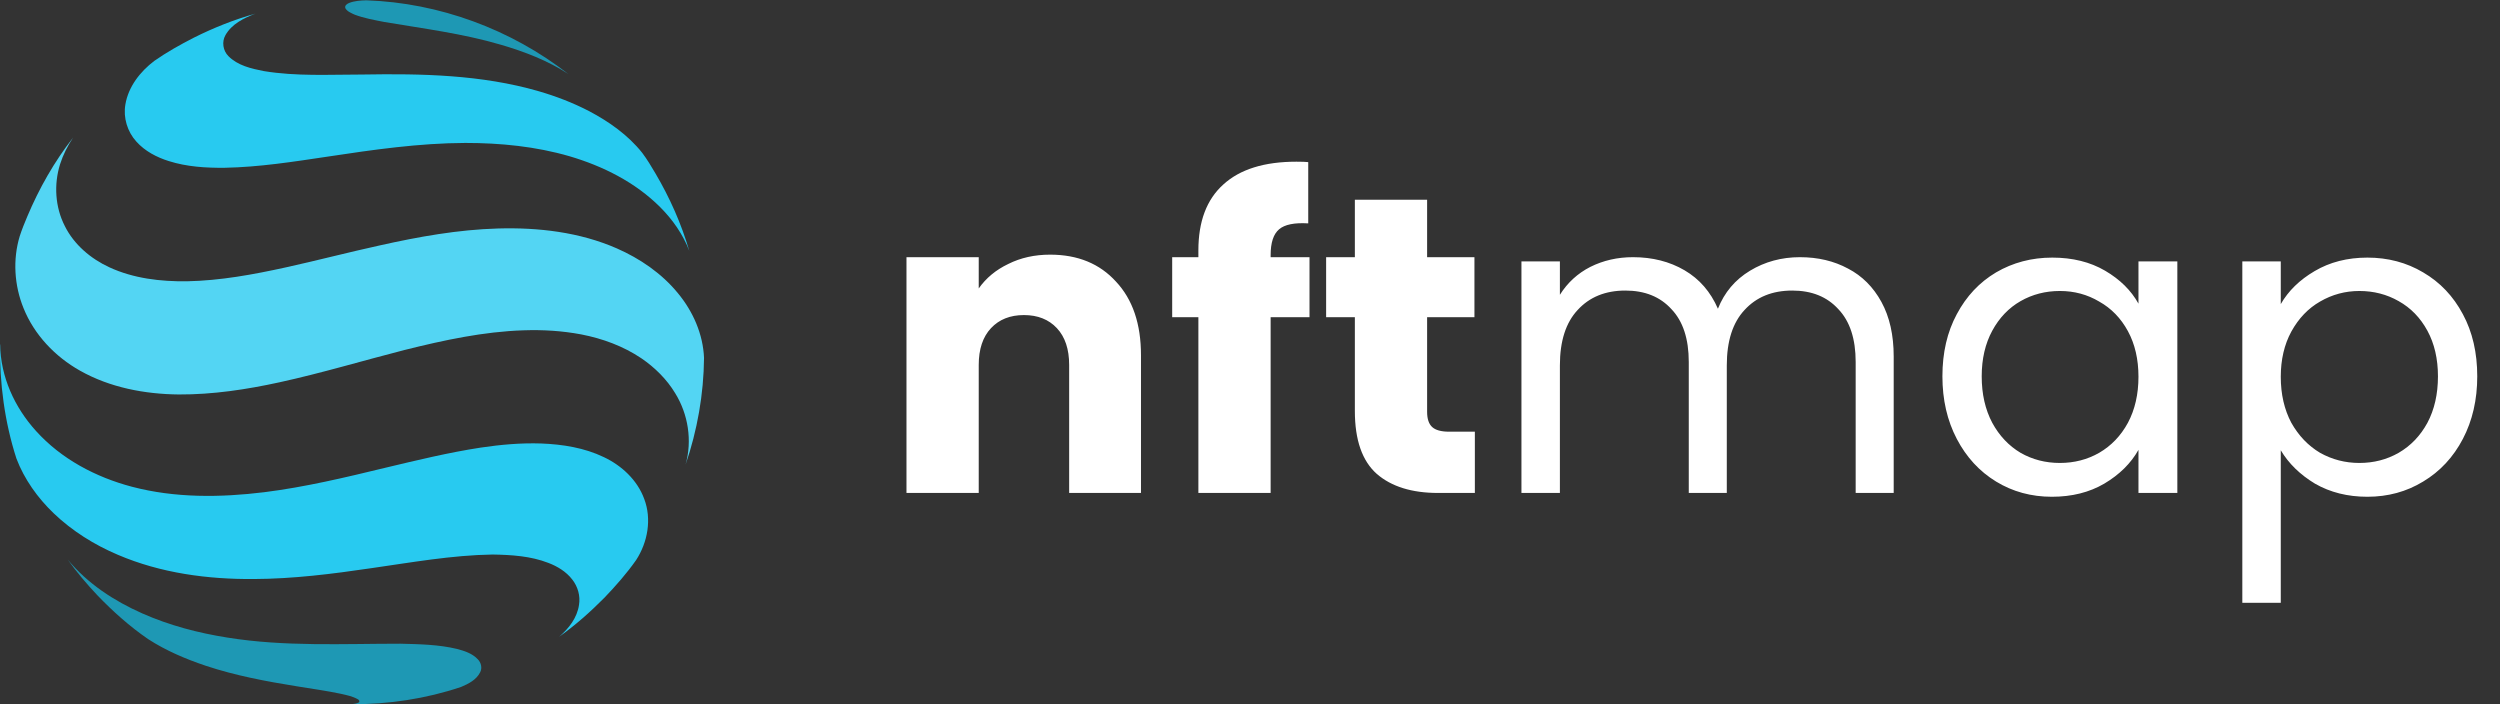
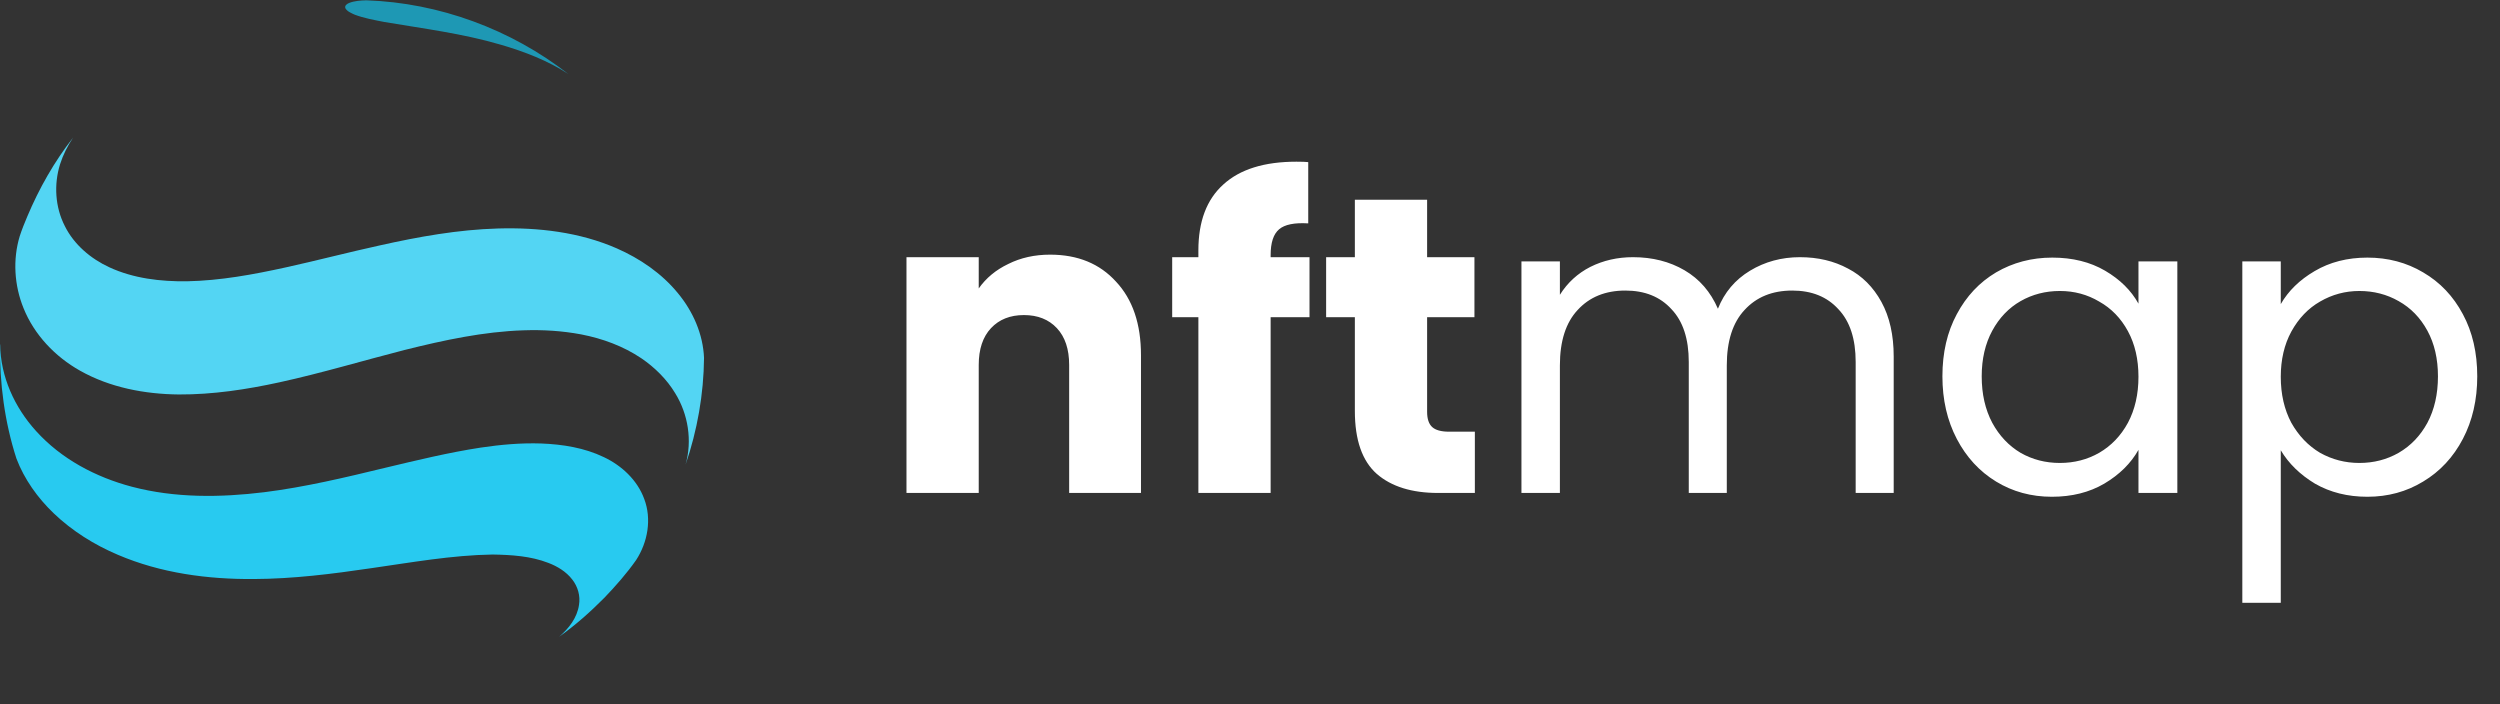
<svg xmlns="http://www.w3.org/2000/svg" width="142" height="40" viewBox="0 0 142 40" fill="none">
  <rect x="0" y="0" width="142" height="40" fill="#333333" stroke="none" />
  <g clip-path="url(#clip0)">
    <path d="M19.832 0.168C20.14 0.046 20.486 0.027 20.813 0.018C24.944 0.158 29.019 1.663 32.281 4.204C31.113 3.438 29.785 2.933 28.449 2.541C26.29 1.905 24.056 1.625 21.841 1.251C21.271 1.139 20.683 1.037 20.14 0.831C19.944 0.738 19.72 0.653 19.617 0.467C19.561 0.317 19.711 0.214 19.832 0.168Z" fill="#1E98B4" />
-     <path d="M11.01 2.14C12.131 1.579 13.299 1.112 14.505 0.775C13.851 1.028 13.159 1.364 12.804 1.999C12.589 2.373 12.664 2.878 12.972 3.186C13.496 3.719 14.262 3.896 14.972 4.036C16.832 4.345 18.729 4.233 20.608 4.233C23.944 4.176 27.346 4.242 30.58 5.176C31.58 5.466 32.552 5.84 33.468 6.316C34.599 6.914 35.673 7.671 36.477 8.68C36.757 9.054 37 9.456 37.234 9.857C38.047 11.24 38.701 12.707 39.15 14.249C38.795 13.315 38.206 12.474 37.496 11.764C36.084 10.353 34.253 9.437 32.355 8.876C30.43 8.316 28.421 8.119 26.43 8.119C23.804 8.129 21.206 8.503 18.617 8.895C16.673 9.185 14.729 9.493 12.757 9.53C11.692 9.54 10.608 9.474 9.58 9.147C8.898 8.932 8.234 8.587 7.748 8.045C7.234 7.484 6.991 6.681 7.122 5.933C7.29 4.924 7.963 4.064 8.767 3.457C9.477 2.962 10.243 2.532 11.01 2.14Z" fill="#28CAF0" />
    <path d="M1.55 12.296C2.223 10.698 3.083 9.184 4.148 7.82C3.84 8.287 3.578 8.801 3.41 9.334C3.055 10.474 3.129 11.763 3.681 12.838C4.204 13.894 5.157 14.697 6.213 15.183C7.587 15.819 9.129 15.996 10.625 15.977C12.512 15.94 14.382 15.594 16.213 15.192C17.998 14.8 19.774 14.333 21.569 13.94C23.784 13.445 26.017 13.043 28.288 12.978C30.578 12.913 32.924 13.184 35.036 14.109C36.354 14.688 37.587 15.529 38.503 16.65C39.363 17.687 39.933 18.977 39.989 20.331C39.97 22.387 39.606 24.452 38.942 26.386C39.325 25.031 39.092 23.536 38.354 22.34C37.877 21.546 37.195 20.873 36.428 20.35C35.4 19.659 34.223 19.229 33.017 18.995C31.933 18.79 30.83 18.724 29.737 18.762C27.456 18.836 25.213 19.322 22.998 19.874C20.625 20.481 18.27 21.191 15.877 21.714C13.998 22.125 12.083 22.415 10.157 22.406C8.223 22.387 6.241 22.013 4.54 21.051C3.129 20.257 1.942 19.014 1.335 17.5C0.812 16.211 0.718 14.744 1.12 13.417C1.241 13.043 1.391 12.67 1.55 12.296Z" fill="#53D5F3" />
    <path d="M-0 19.565H0.009C0.028 21.396 0.831 23.143 2.046 24.48C3.476 26.068 5.439 27.105 7.495 27.647C9.944 28.292 12.514 28.264 15.018 27.956C17.327 27.666 19.598 27.124 21.869 26.573C23.672 26.143 25.476 25.704 27.308 25.423C28.439 25.255 29.588 25.152 30.738 25.19C31.953 25.236 33.196 25.433 34.299 25.965C35.308 26.442 36.196 27.264 36.588 28.329C37.028 29.479 36.794 30.796 36.13 31.814C35.598 32.571 34.981 33.272 34.336 33.945C33.542 34.748 32.682 35.514 31.757 36.169C32.308 35.701 32.785 35.085 32.888 34.356C32.972 33.851 32.822 33.319 32.504 32.917C32.158 32.468 31.663 32.169 31.149 31.973C30.14 31.581 29.046 31.515 27.981 31.497C25.663 31.534 23.383 31.945 21.093 32.272C18.878 32.599 16.654 32.88 14.411 32.889C11.794 32.908 9.13 32.553 6.701 31.515C5.355 30.945 4.102 30.161 3.046 29.151C2.14 28.282 1.383 27.227 0.934 26.049C0.261 23.966 -0.028 21.761 -0 19.565Z" fill="#28CAF0" />
-     <path d="M3.842 31.778C4.963 33.142 6.477 34.132 8.085 34.843C9.627 35.525 11.262 35.954 12.926 36.216C16.178 36.739 19.477 36.562 22.748 36.562C23.823 36.59 24.917 36.608 25.963 36.861C26.384 36.973 26.823 37.113 27.131 37.44C27.328 37.627 27.402 37.945 27.272 38.188C27.057 38.617 26.608 38.842 26.188 39.019C24.188 39.692 22.066 40.01 19.954 40C20.094 39.981 20.253 39.972 20.384 39.897C20.449 39.841 20.384 39.739 20.328 39.72C20.038 39.552 19.702 39.486 19.375 39.411C18.543 39.234 17.702 39.122 16.86 38.982C15.113 38.701 13.365 38.374 11.683 37.814C10.543 37.431 9.421 36.954 8.412 36.3C7.365 35.581 6.403 34.721 5.524 33.805C4.917 33.161 4.346 32.488 3.842 31.778Z" fill="#1E98B4" />
  </g>
  <path d="M59.648 14.464C61.216 14.464 62.464 14.976 63.392 16C64.336 17.008 64.808 18.4 64.808 20.176V28H60.728V20.728C60.728 19.832 60.496 19.136 60.032 18.64C59.568 18.144 58.944 17.896 58.16 17.896C57.376 17.896 56.752 18.144 56.288 18.64C55.824 19.136 55.592 19.832 55.592 20.728V28H51.488V14.608H55.592V16.384C56.008 15.792 56.568 15.328 57.272 14.992C57.976 14.64 58.768 14.464 59.648 14.464ZM74.38 18.016H72.172V28H68.068V18.016H66.58V14.608H68.068V14.224C68.068 12.576 68.54 11.328 69.484 10.48C70.428 9.616 71.812 9.184 73.636 9.184C73.94 9.184 74.164 9.192 74.308 9.208V12.688C73.524 12.64 72.972 12.752 72.652 13.024C72.332 13.296 72.172 13.784 72.172 14.488V14.608H74.38V18.016ZM83.772 24.52V28H81.684C80.196 28 79.036 27.64 78.204 26.92C77.372 26.184 76.956 24.992 76.956 23.344V18.016H75.324V14.608H76.956V11.344H81.06V14.608H83.748V18.016H81.06V23.392C81.06 23.792 81.156 24.08 81.348 24.256C81.54 24.432 81.86 24.52 82.308 24.52H83.772ZM102.234 14.608C103.258 14.608 104.17 14.824 104.97 15.256C105.77 15.672 106.402 16.304 106.866 17.152C107.33 18 107.562 19.032 107.562 20.248V28H105.402V20.56C105.402 19.248 105.074 18.248 104.418 17.56C103.778 16.856 102.906 16.504 101.802 16.504C100.666 16.504 99.762 16.872 99.09 17.608C98.418 18.328 98.082 19.376 98.082 20.752V28H95.922V20.56C95.922 19.248 95.594 18.248 94.938 17.56C94.298 16.856 93.426 16.504 92.322 16.504C91.186 16.504 90.282 16.872 89.61 17.608C88.938 18.328 88.602 19.376 88.602 20.752V28H86.418V14.848H88.602V16.744C89.034 16.056 89.61 15.528 90.33 15.16C91.066 14.792 91.874 14.608 92.754 14.608C93.858 14.608 94.834 14.856 95.682 15.352C96.53 15.848 97.162 16.576 97.578 17.536C97.946 16.608 98.554 15.888 99.402 15.376C100.25 14.864 101.194 14.608 102.234 14.608ZM110.329 21.376C110.329 20.032 110.601 18.856 111.145 17.848C111.689 16.824 112.433 16.032 113.377 15.472C114.337 14.912 115.401 14.632 116.569 14.632C117.721 14.632 118.721 14.88 119.569 15.376C120.417 15.872 121.049 16.496 121.465 17.248V14.848H123.673V28H121.465V25.552C121.033 26.32 120.385 26.96 119.521 27.472C118.673 27.968 117.681 28.216 116.545 28.216C115.377 28.216 114.321 27.928 113.377 27.352C112.433 26.776 111.689 25.968 111.145 24.928C110.601 23.888 110.329 22.704 110.329 21.376ZM121.465 21.4C121.465 20.408 121.265 19.544 120.865 18.808C120.465 18.072 119.921 17.512 119.233 17.128C118.561 16.728 117.817 16.528 117.001 16.528C116.185 16.528 115.441 16.72 114.769 17.104C114.097 17.488 113.561 18.048 113.161 18.784C112.761 19.52 112.561 20.384 112.561 21.376C112.561 22.384 112.761 23.264 113.161 24.016C113.561 24.752 114.097 25.32 114.769 25.72C115.441 26.104 116.185 26.296 117.001 26.296C117.817 26.296 118.561 26.104 119.233 25.72C119.921 25.32 120.465 24.752 120.865 24.016C121.265 23.264 121.465 22.392 121.465 21.4ZM129.548 17.272C129.98 16.52 130.62 15.896 131.468 15.4C132.332 14.888 133.332 14.632 134.468 14.632C135.636 14.632 136.692 14.912 137.636 15.472C138.596 16.032 139.348 16.824 139.892 17.848C140.436 18.856 140.708 20.032 140.708 21.376C140.708 22.704 140.436 23.888 139.892 24.928C139.348 25.968 138.596 26.776 137.636 27.352C136.692 27.928 135.636 28.216 134.468 28.216C133.348 28.216 132.356 27.968 131.492 27.472C130.644 26.96 129.996 26.328 129.548 25.576V34.24H127.364V14.848H129.548V17.272ZM138.476 21.376C138.476 20.384 138.276 19.52 137.876 18.784C137.476 18.048 136.932 17.488 136.244 17.104C135.572 16.72 134.828 16.528 134.012 16.528C133.212 16.528 132.468 16.728 131.78 17.128C131.108 17.512 130.564 18.08 130.148 18.832C129.748 19.568 129.548 20.424 129.548 21.4C129.548 22.392 129.748 23.264 130.148 24.016C130.564 24.752 131.108 25.32 131.78 25.72C132.468 26.104 133.212 26.296 134.012 26.296C134.828 26.296 135.572 26.104 136.244 25.72C136.932 25.32 137.476 24.752 137.876 24.016C138.276 23.264 138.476 22.384 138.476 21.376Z" fill="white" />
  <defs>
    <clipPath id="clip0">
      <rect width="40" height="40" fill="white" />
    </clipPath>
  </defs>
</svg>